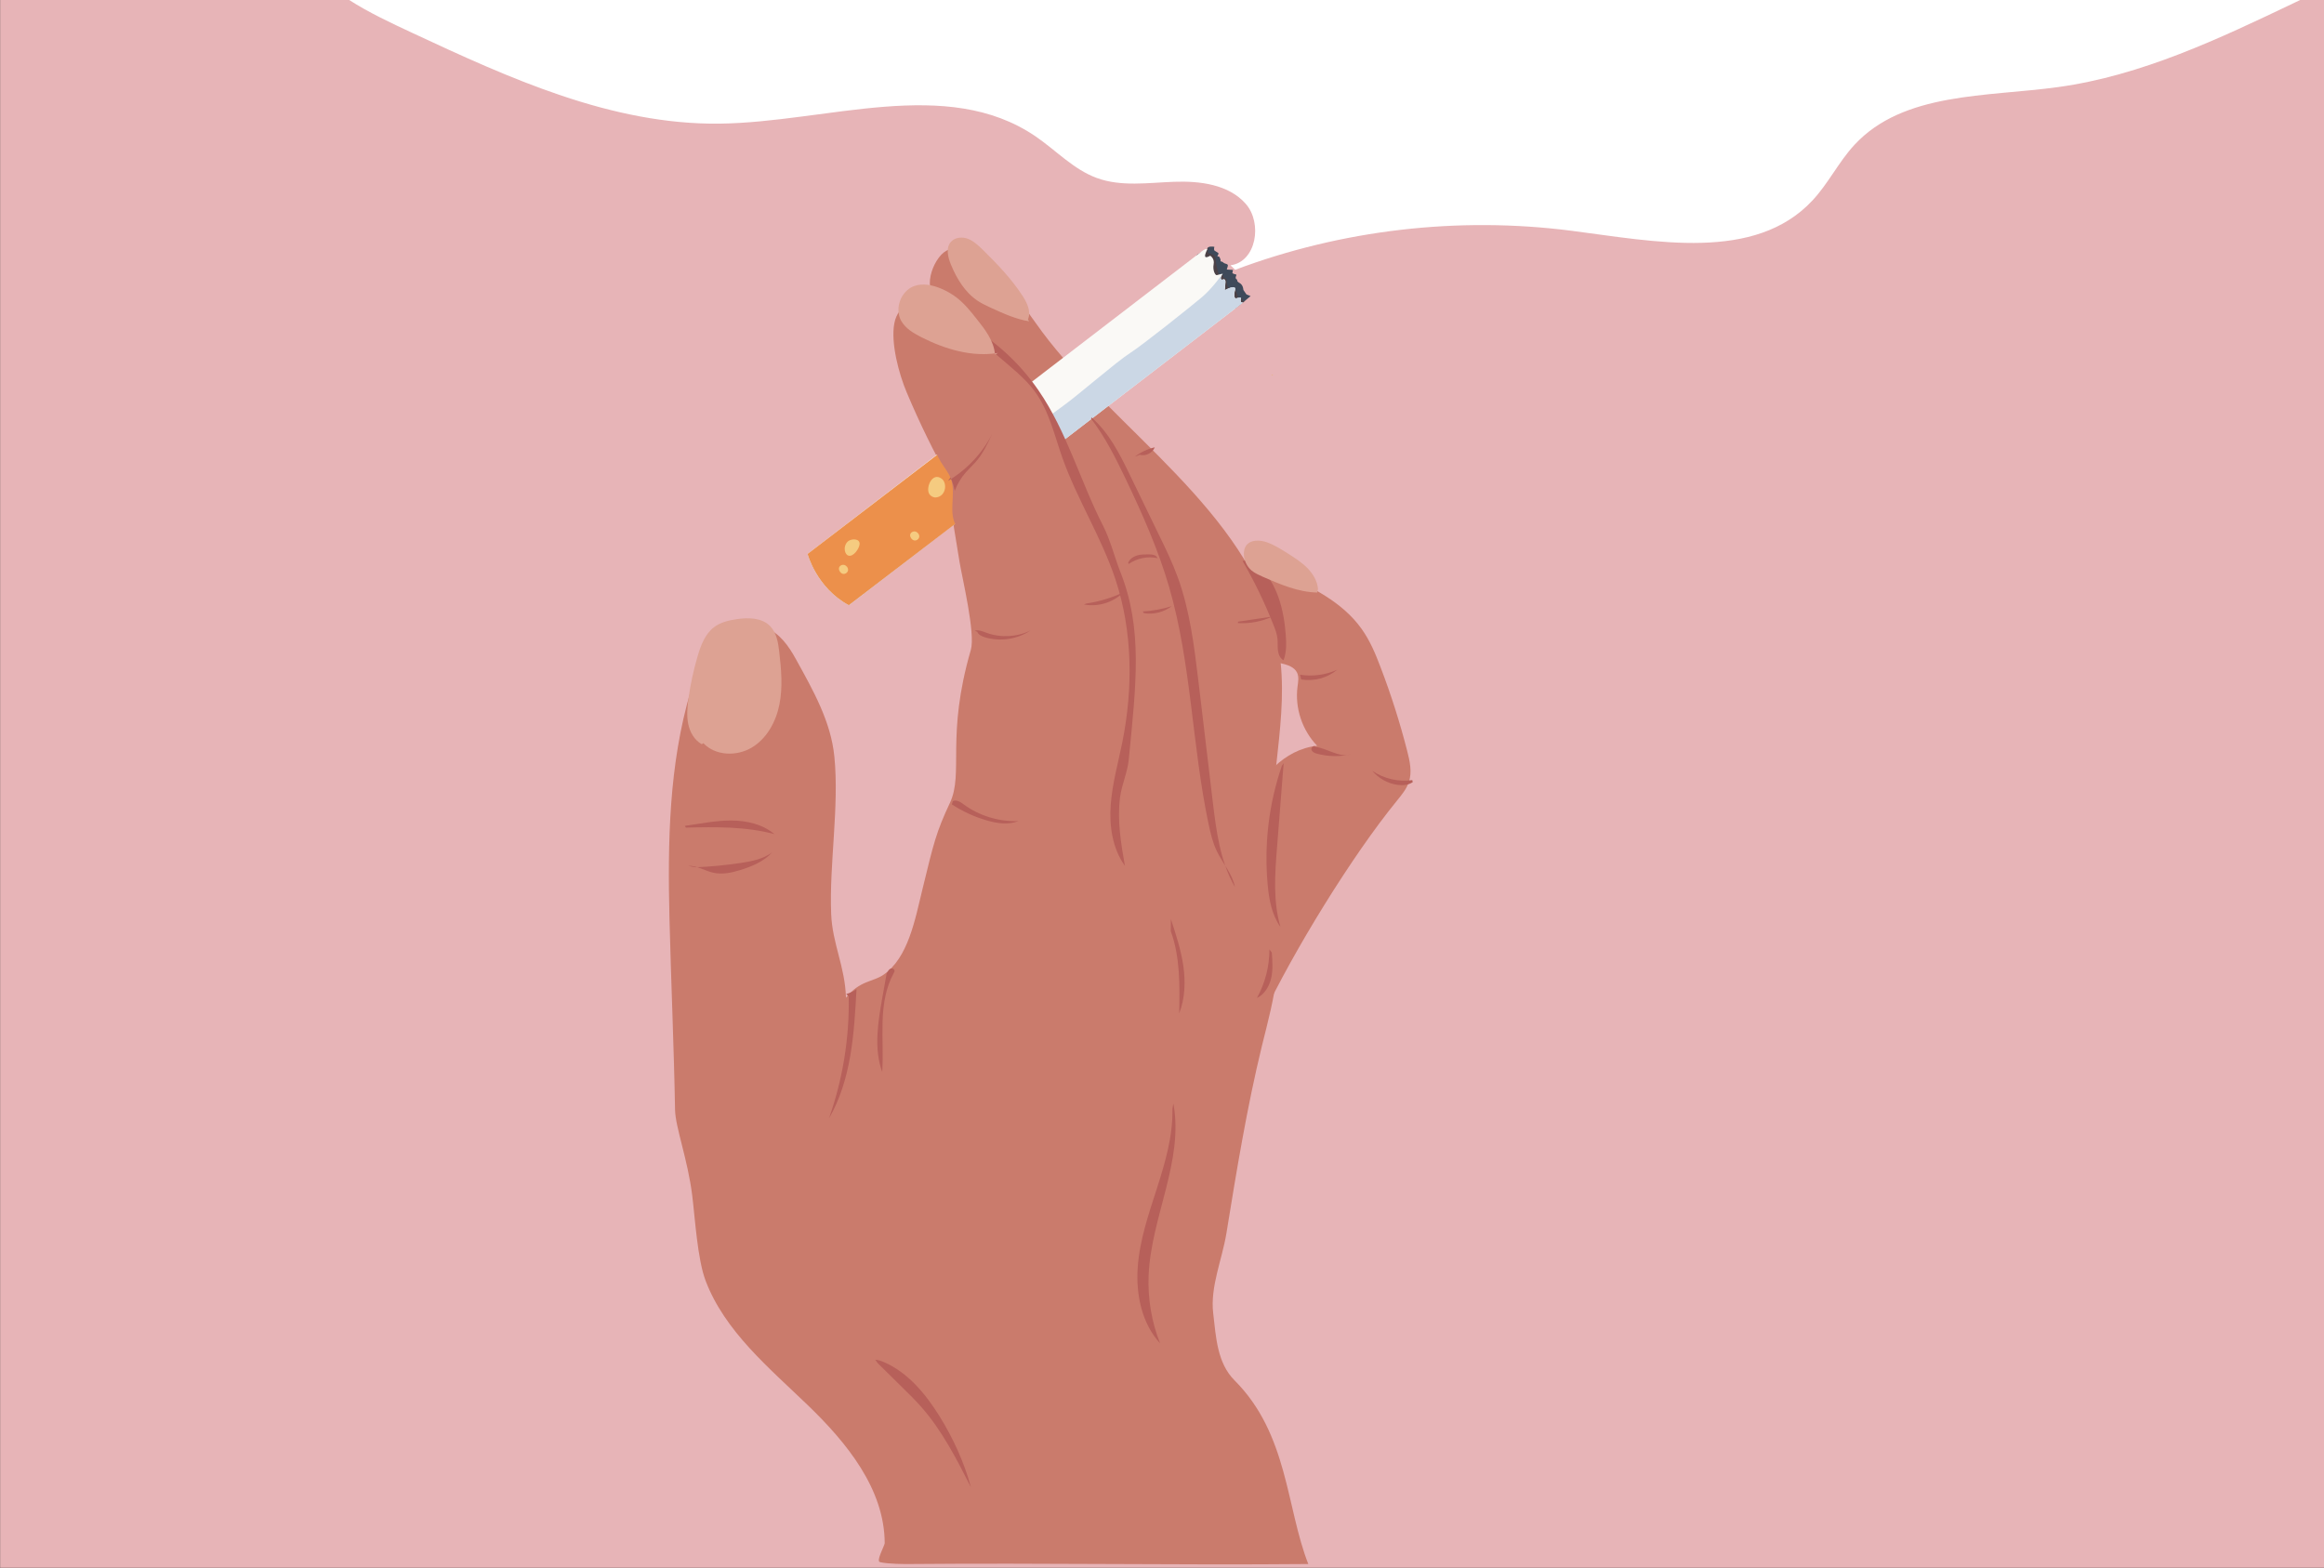
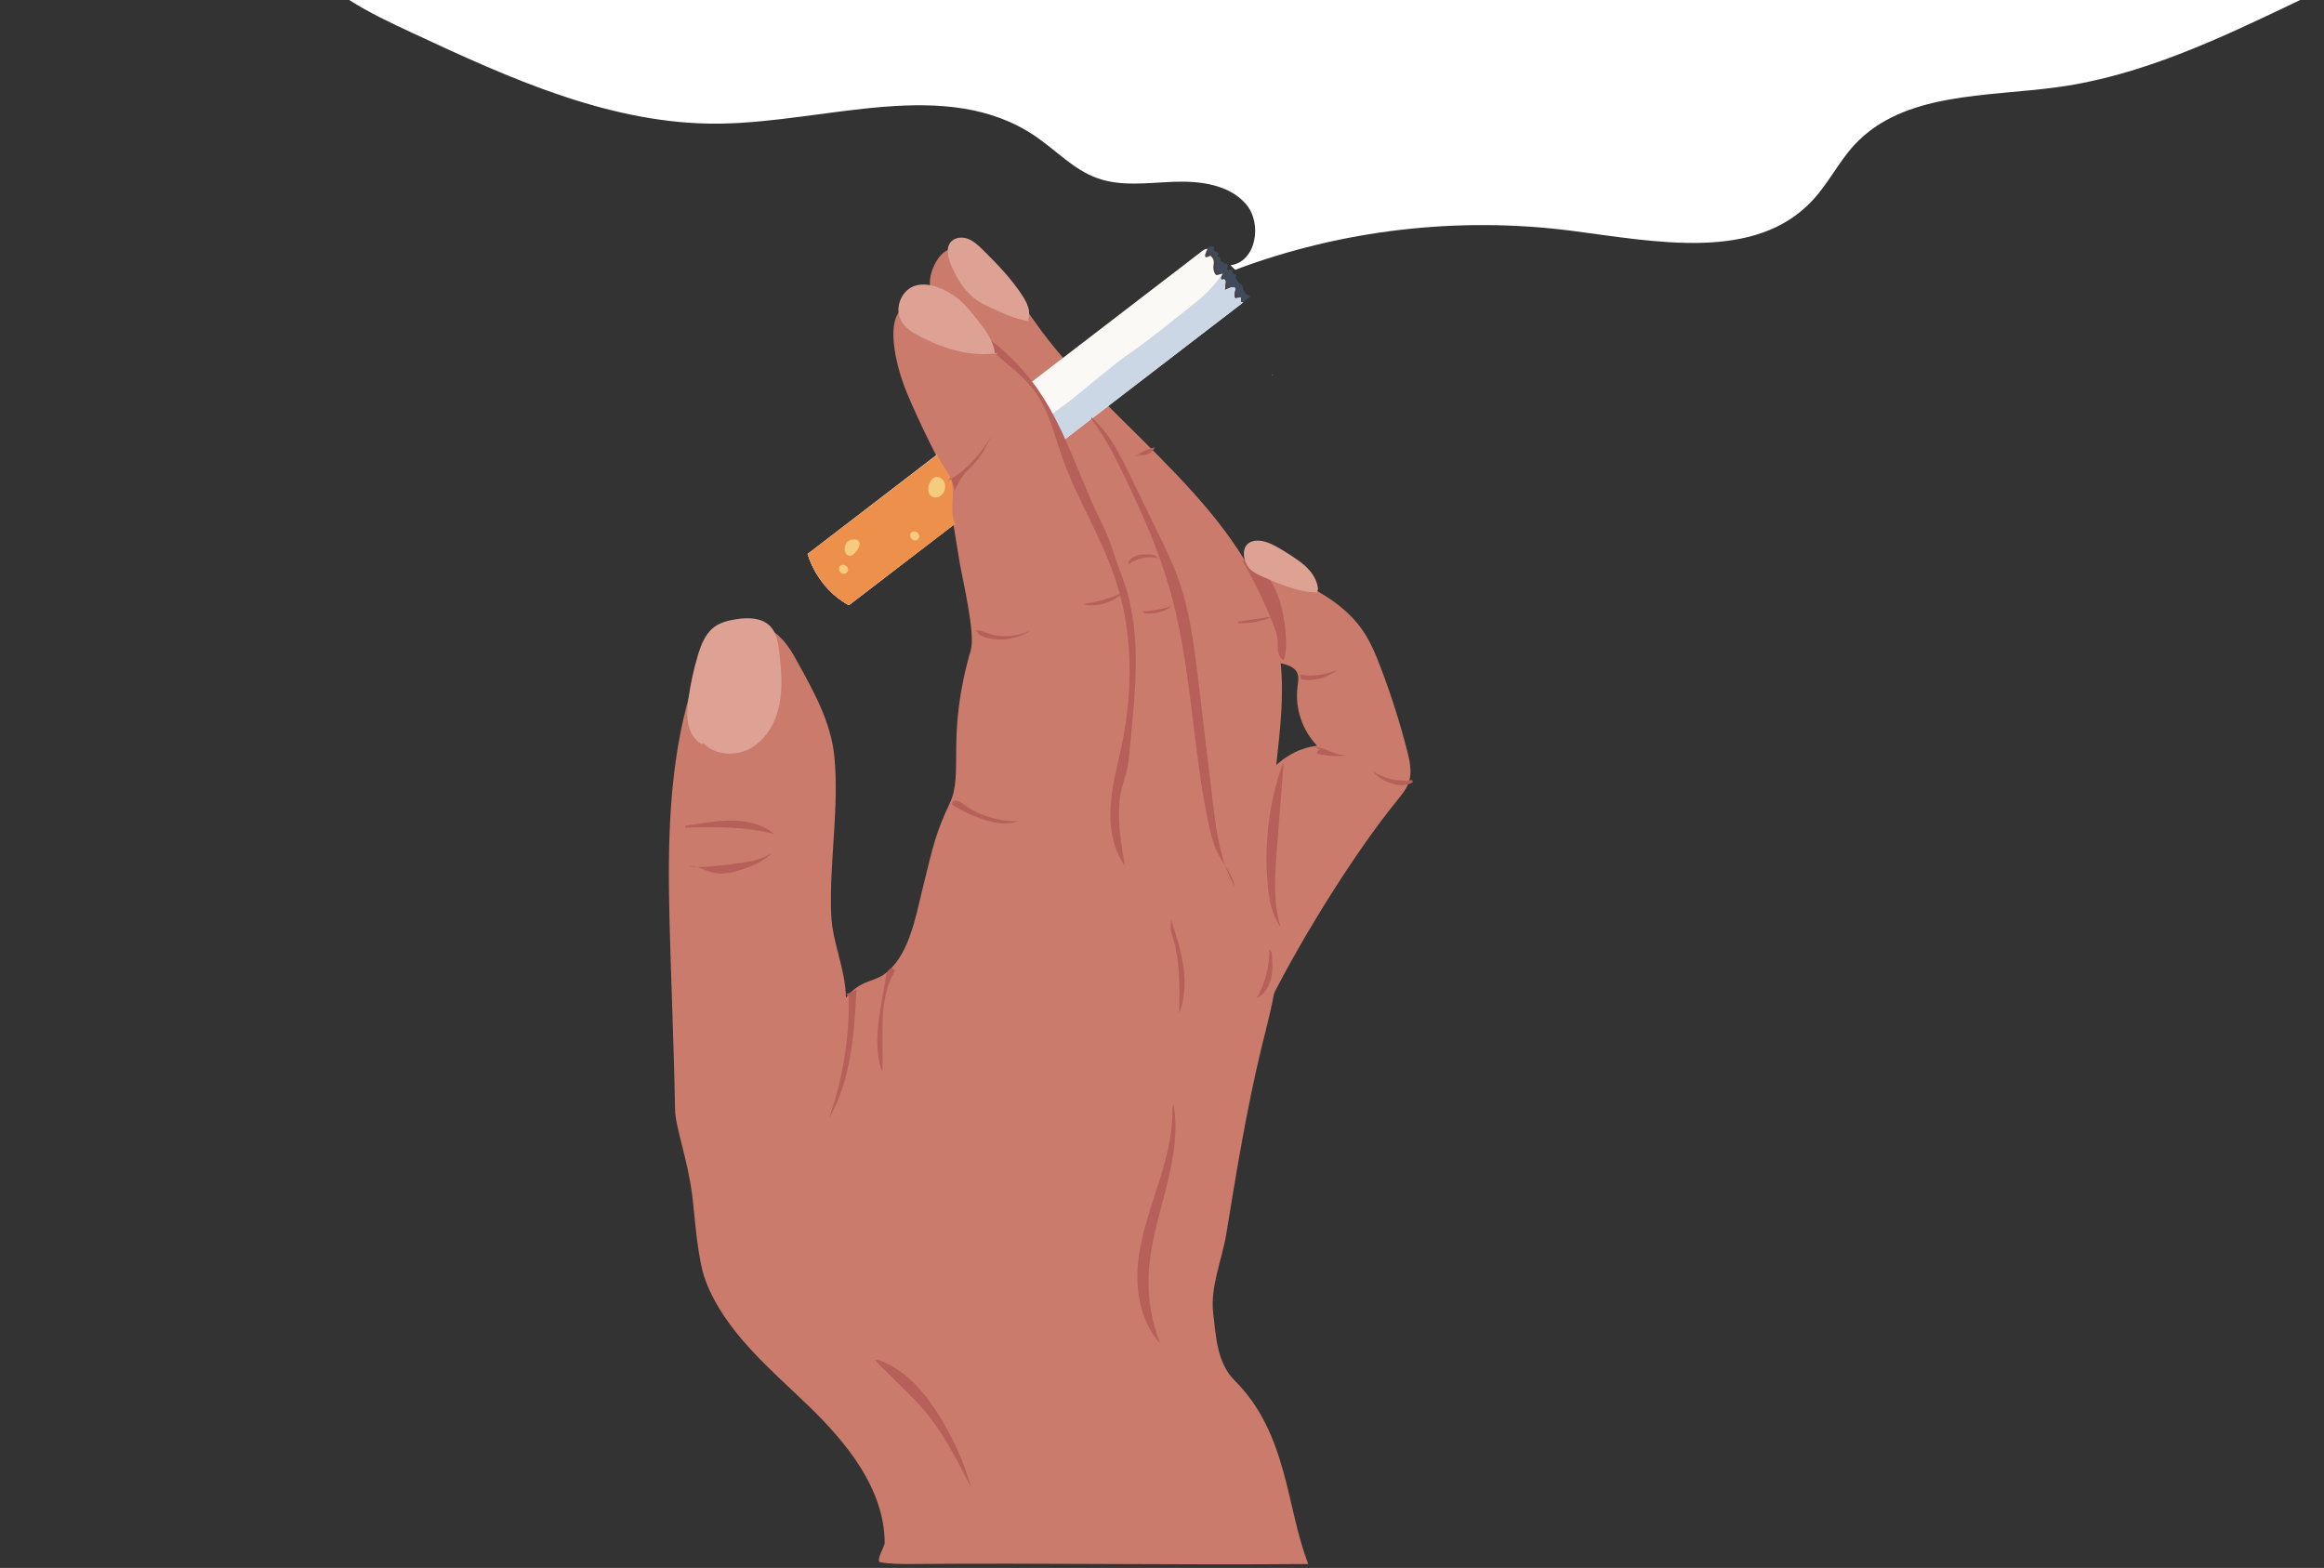
<svg xmlns="http://www.w3.org/2000/svg" version="1.1" id="Layer_1" x="0px" y="0px" viewBox="0 0 1962 1323.9" style="enable-background:new 0 0 1962 1323.9;" xml:space="preserve">
  <rect x="0" y="0" width="1962" height="1323.9" fill="#333333" stroke="none" />
  <style type="text/css">
	.st0{fill:#E7B4B7;}
	.st1{fill:#CA7B6C;}
	.st2{fill:#DDA293;}
	.st3{fill:#B7605A;}
	.st4{fill:#E7B445;}
	.st5{fill:#FFFFFF;}
	.st6{fill:#3F4A5A;}
	.st7{opacity:0.5;fill:#583832;}
	.st8{fill:#FAF9F6;}
	.st9{fill:#CBD7E5;}
	.st10{fill:#EC904B;}
	.st11{fill:#F5CB80;}
</style>
-   <rect x="0.1" y="0" class="st0" width="1961.9" height="1323.8" />
  <g>
    <path class="st1" d="M746.9,1303.1c-0.1-45.8-32-84.9-64.9-116.6s-70.1-62.4-86.3-105.1c-6.9-18.2-8.9-52.6-11.3-72   c-3.8-30.5-14.2-57.5-14.5-72.3c-0.9-52.4-3.4-108.9-4.7-161.2c-1.6-64.7-0.5-130.4,17.9-192.5c4.4-14.9,10.1-30,20.9-41.3   c10.8-11.2,27.9-17.7,42.4-12.1c11.8,4.5,19.6,15.7,25.6,26.7c14.4,26.1,29.5,52.5,32.4,82.2c4.2,42.3-4.4,90.7-2.7,132.8   c1,25.2,11.7,44.3,12.5,70.7c11.9-14.7,22.5-13.1,31.6-19.3c20.9-14.3,26.7-46.5,32.9-72c9.7-39.8,11.5-48,23.3-73.3   c11.8-25.3-3.6-56,17.6-129c4-13.9-7.1-59.9-9.5-74.2c-14.5-85.8-7.8-68.8-9.1-71c-11.3-18.8-25.3-47.9-35.5-72.2   c-6.6-15.6-13.6-41.6-10.5-58.3c3.1-16.7,19.4-23.3,36.3-21.4c-14-8-2-37.5,9.8-40.9c15.5-4.5,31.4,10.9,42.6,22.5   c13.8,14.1,24.3,31.1,36.1,46.9c61.5,82.6,173.8,151.7,197.7,256.7c13.5,59.6-6.1,113.3-3.8,178.8c1.2,35.4,7.8,70.9,4.3,106.2   c-2.1,20.7-7.6,40.8-12.6,61c-12.7,52.2-21.4,105.3-30,158.3c-3.6,22.2-13.8,45.2-11.2,67.5c2.4,20.6,3.4,42.2,18.1,56.9   c45.2,45.2,43.5,107.4,62.2,155c-111.8,1-223.6-1-335.4,0c-5.6,0.1-19.7,0-26.2-1.6C739.5,1318.1,746.2,1306.4,746.9,1303.1" />
  </g>
  <g>
    <path class="st1" d="M1066.2,857.7c25.7-54.5,75.1-135,113.2-181.7c4-4.9,8.1-9.9,10.1-15.9c2.7-8.4,0.7-17.5-1.5-26   c-6.1-23.9-13.6-47.5-22.4-70.5c-4.3-11.4-9-22.7-16.1-32.6c-16.3-23-43-35.7-68.6-47.5c-20-9.2-45.9-17.7-62.1-2.8   c-15.4,14.2-9.8,41.5,5.7,55.6c15.5,14.2,37.1,18.9,57.5,23.9c5.1,1.2,10.7,3,13,7.7c1.8,3.7,0.9,8,0.4,12   c-2.3,18,4,36.8,16.6,49.8c-27.8,2.9-49.7,27-58.5,53.5s-7.3,55.2-5.7,83.1c0.8,14.2,1.7,28.4,2.5,42.7c0.5,8.8,1.6,18.8,8.7,24.1   c7.1,5.3,20.6-1.3,17.1-9.4" />
  </g>
  <g>
    <path class="st2" d="M592.5,628.4c-6.2-3.4-10.1-10.2-11.5-17.2c-1.4-7-0.7-14.2,0.2-21.2c1.7-12.2,4.3-24.3,7.8-36.1   c2.7-9.1,6.3-18.7,13.9-24.4c5.4-4.1,12.3-5.7,19-6.7c9.9-1.5,21.2-1.3,28.2,5.8c5.6,5.7,6.9,14.2,7.8,22.1   c1.7,14.7,3,29.7,0.1,44.2c-2.9,14.5-10.6,28.7-23.3,36.3s-30.7,7.1-40.9-3.7" />
  </g>
  <g>
    <path class="st3" d="M1062.6,478c15.8,14.4,21.3,36.9,22.9,58.2c0.5,7.2,0.7,14.6-1.9,21.3c-2.9-1.6-4.3-5-4.7-8.2   c-0.4-3.3-0.1-6.6-0.4-9.8c-0.4-4.2-1.9-8.2-3.5-12.1c-7.3-18.5-16-36.5-26-53.8c4.9-0.7,9.9,0.4,14.1,3" />
  </g>
  <g>
    <path class="st2" d="M1112,500.3c-16-0.3-31.2-6.9-45.9-13.3c-3.3-1.5-6.7-3-9.5-5.3c-4.1-3.5-6.5-8.9-6.5-14.2   c0-2.3,0.5-4.7,1.8-6.6c3.7-5.5,12-5.2,18.3-2.8c6.3,2.4,12.1,6.1,17.8,9.7c5.6,3.6,11.3,7.3,15.9,12c4.6,4.8,8.3,10.9,8.8,17.5" />
  </g>
  <g>
    <g>
      <path class="st4" d="M1073.6,316.8c0.3,0,1.5-0.6,0.9-0.6C1074.2,316.3,1072.9,316.8,1073.6,316.8L1073.6,316.8z" />
    </g>
  </g>
  <g>
    <path class="st5" d="M294.8,0c16.7,10.7,34.9,19.2,52.9,27.6c82.5,38.5,168.5,77.8,259.6,76.8c91-1.1,191.7-40.5,266.9,10.7   c17.3,11.8,32.1,28,51.8,35.2c20.5,7.5,43.2,4,65.1,3.2c21.9-0.8,46.2,2.2,60.6,18.6s8.8,49.1-12.9,51.9l4,3.8   c89.9-33.8,188.2-45.2,283.5-33c70.8,9.1,155.1,26.7,203.8-25.5c13.4-14.3,22.1-32.5,35.4-46.9c41.5-44.9,111.7-40.5,172.2-48.9   c70.3-9.7,135.6-40.7,199.6-71.3c1.5-0.7,3.1-1.5,4.6-2.2H294.8z" />
  </g>
  <g>
    <path class="st6" d="M1035.7,227.6l5.2,0.3l-0.5,2.7c2.5,1.7,4.1,0.4,3.1,2.5c-1.1,2.5,1.1,3.1,1.1,3.1s-1.1,1.1,2,2.8   c3.1,1.8,3.1,5.8,3.1,5.8l2.6,3.8l3.5,1.4l-6.2,5.2l-6.8,5.2c0,0-16.3-13.8-19.4-18.3c-3.1-4.6-10.2-17-10.2-17l-2.8-9.9l8.9-5.2   c0,0,0-1.8,3.3-1.8c3.2,0,2.6,0.4,2.6,0.4s-0.8,2.4,0.4,3.2c1.2,0.8,2.8,1.7,2.8,1.7s0.8,0.4-0.3,2.1c-1.1,1.7,0.7,0.1,1.5,1.6   c0.8,1.5,0.9,2,0.8,3c-0.1,1,1,0.1,2.4,1.5c1.4,1.4,4.5,0.7,3.7,3.2C1035.7,227.6,1035.7,227.6,1035.7,227.6z" />
    <path class="st7" d="M1049.6,255.3l1.3-1.1c-2.6,0.8-1.9-2-1.9-2l-2.9,0.4c0,0-1.7-3.3-2.3-6.2c-0.5-2.8-3.9-2.1-6-3.2   c-2.1-1.1-2.1-5-2.2-6.6c-0.1-1.5-1.5-1.7-2.6-2.1c-1.1-0.4,0-1.8,0-1.8l-4.1-1.1c0,0-2.7-9-2.6-12.6c0-3.7-3.1-4.3-3.1-4.3   s-2-0.5-3.2-1.2c-1.1-0.7,0.4-4.7,0.4-4.8c-1,0.5-1,1.4-1,1.4l-8.9,5.2l2.8,9.9c0,0,7.1,12.4,10.2,17c3.1,4.6,19.4,18.3,19.4,18.3   L1049.6,255.3z" />
    <path class="st8" d="M1049.6,255.3L716.6,511c-27.5-14.9-34.8-43.3-34.8-43.3l331.9-254.8c0,0,3.7-3.3,5.7-2.7c0,0-2.4,4.5-2,6.3   c0.4,1.8,4.3-0.6,4.3-0.6s3.9,2.3,2.9,7.3c-1,5,1.4,9.5,2.7,9.1c0.7-0.2,2-0.5,3.1-0.8c1-0.2,1.9-0.4,1.9-0.4s-2.2,3.3-1.5,4.3   c0.8,1,0.8,1,0.8,1s3.3-2,3,1.9c-0.2,3.9-0.6,6.8-0.6,6.8s10-5.6,8.7-0.3c-1.3,5.2-0.4,7.8,1.2,7.1c1.6-0.7,3.9-0.4,3.9-0.4   S1046.2,256.4,1049.6,255.3z" />
    <path class="st9" d="M1049.6,255.3c-3.4,1.1-1.9-3.9-1.9-3.9s-2.4-0.3-3.9,0.4c-1.6,0.7-2.5-1.8-1.2-7.1c1.3-5.2-8.7,0.3-8.7,0.3   s0.4-3,0.6-6.8c0.2-3.9-3-1.9-3-1.9s0,0-0.8-1c-0.8-1,1.5-4.3,1.5-4.3s-8.3,12.2-17.7,20.1c-9.4,7.9-49.7,40.1-60.6,47.1   c-10.9,6.9-45.3,36.7-55.8,44.1c-10.6,7.4-66.9,50.1-70.9,53.2c-4,3.1-59.7,42.2-72.8,54.2c-13.1,12.1-33.7,30.1-43.2,33   c-9.4,3-15.1,5.8-29.3-15c0,0,7.4,28.5,34.8,43.3L1049.6,255.3z" />
    <path class="st10" d="M809.5,370l-127.7,97.7c0,0,7.4,28.5,34.8,43.3l126.6-96.8C820.5,398.7,809.5,370,809.5,370z" />
    <path class="st11" d="M783.9,415.6c0.6,2.4,2.9,4.1,5.3,4.4c2.4,0.2,4.9-0.9,6.5-2.8c1.6-1.9,2.3-4.4,2.2-6.8   c-0.1-2.5-1.1-5-3.2-6.4C787.5,399,782.3,409.8,783.9,415.6z" />
    <path class="st11" d="M774.5,455.7c4.1-2.9-0.6-8.9-4.6-6.4C765.9,451.8,770.5,458.5,774.5,455.7z" />
    <path class="st11" d="M716.2,469.1c-1.6-0.5-2.6-2.3-2.9-4c-0.6-2.9,0.4-6.2,2.7-8.1c2.8-2.3,10.1-2.5,9.7,2.5   C725.4,463.3,720.4,470.5,716.2,469.1z" />
    <path class="st11" d="M818.1,423.3c5.7-4-0.9-12.4-6.4-8.9C806.1,417.8,812.5,427.2,818.1,423.3z" />
    <path class="st11" d="M714.4,483.9c4.1-2.9-0.6-8.9-4.6-6.4C705.8,480,710.4,486.8,714.4,483.9z" />
  </g>
  <g>
    <path class="st1" d="M868.5,321.5c12.1,14.9,21.4,31.9,27.6,50c1.7,5.2,3.2,10.7,2.1,16c-1.3,5.7-5.4,10.2-9.4,14.5   c-10.9,11.7-21.9,23.4-35.4,32c-13.4,8.6-29.7,13.8-45.4,11c-8.2-11.1-0.6-27.4-5.1-40.4c-1.9-5.5-5.8-9.9-8.8-14.9   c-11.9-19.5-8.2-47.3,8.5-62.9c16.7-15.7,44.6-17.6,63.3-4.5" />
  </g>
  <g>
    <path class="st2" d="M868.8,271.3c-11.2-1.8-21.7-6.6-32-11.3c-3.9-1.8-7.8-3.6-11.4-6c-10.7-7.1-17.7-18.7-22.6-30.6   c-2.6-6.3-4.5-14.3,0.1-19.3c3.5-3.8,9.6-4.3,14.4-2.4c4.8,1.9,8.7,5.6,12.4,9.2c12.3,12.1,24.3,24.6,33.7,39.1   c3.8,5.9,7.3,13.3,4.4,19.7" />
  </g>
  <g>
    <path class="st3" d="M1045.1,526.1c10,0.6,20-1.3,29.1-5.5c-9.7,1.4-19.3,2.8-29,4.3" />
  </g>
  <g>
    <path class="st3" d="M965.7,517.7c8.2,1.4,16.9-0.8,23.5-5.9c-7.9,2.5-16.1,4-24.4,4.5" />
  </g>
  <g>
    <path class="st3" d="M952.4,475.3c1.2-3.2,4.3-5.3,7.5-6.3c3.2-1,6.7-0.9,10.1-0.9c2.8,0,6.3,0.5,7.2,3.2c-8.3-1.8-17.3,0-24.3,4.9   " />
  </g>
  <g>
    <path class="st3" d="M957.9,385.7c5-3.8,10.8-6.6,17-8c-1.9,4.8-7.7,7.7-12.7,6.3" />
  </g>
  <g>
    <path class="st3" d="M1192.3,658.7c-11.7,1.7-24-1.2-33.7-7.8c5.3,6.4,13.1,10.7,21.3,11.8c4.4,0.6,9.2,0.2,12.8-2.3" />
  </g>
  <g>
-     <path class="st3" d="M1110.2,630.6c10.4,1.1,20.3,9.5,30.3,6.3c-9.4,2.2-19.3,2-28.6-0.5c-1.9-0.5-4.1-1.4-4.7-3.3   c-0.6-1.9,2.1-4.2,3.3-2.6" />
+     <path class="st3" d="M1110.2,630.6c10.4,1.1,20.3,9.5,30.3,6.3c-9.4,2.2-19.3,2-28.6-0.5c-0.6-1.9,2.1-4.2,3.3-2.6" />
  </g>
  <g>
    <path class="st3" d="M1098.5,573.7c10.7,1.8,22.1-1.2,30.4-8.2c-9.7,4.4-20.8,5.9-31.4,4.2" />
  </g>
  <g>
    <path class="st3" d="M1083.7,644.4c-1.9,23.8-3.7,47.5-5.6,71.3c-1.8,22.4-3.4,45.4,2.9,67c-7.3-10.3-9.7-23.3-10.8-35.9   c-3.1-33.8,1-68.2,12-100.2" />
  </g>
  <g>
    <path class="st3" d="M1071.7,801.6c0,14.3-3.6,28.6-10.6,41.1c6.5-3.1,10.5-9.9,12.1-16.9c1.6-7,1-14.3,0.5-21.5" />
  </g>
  <g>
    <path class="st3" d="M578.2,697.3c13-1.8,25.9-4.5,38.9-4.5c13.1,0,26.7,3.1,36.7,11.5c-24.2-6.5-49.7-6.1-74.8-5.5" />
  </g>
  <g>
    <path class="st3" d="M580.8,731.1c7.6-0.4,14.5,4.4,21.9,5.9c7.3,1.5,14.9-0.1,22-2.3c10-3,20.1-7.3,27.2-15   c-7.5,5.6-17.1,7.5-26.3,8.9c-12.7,1.9-25.6,3.2-38.5,3.7" />
  </g>
  <g>
    <path class="st3" d="M716.5,841.3c0.7,35-5,70.1-16.7,103.1c18.9-32.5,21.3-71.6,23.3-109.2c-2.6,1.9-5.6,3.3-8.7,4.1" />
  </g>
  <g>
    <path class="st3" d="M748.6,821.6c-1.2,6.9-2.4,13.8-3.7,20.7c-3.7,20.9-7.3,43-0.1,62.9c0.9-14.1-0.1-28.3,0.3-42.5   s2.6-28.6,9.4-41c0.4-0.7,0.8-1.5,0.7-2.2c-0.2-1.3-1.8-2-3-1.7c-1.3,0.4-2.2,1.5-2.7,2.7" />
  </g>
  <g>
    <path class="st3" d="M803.6,679.2c9.2,6,19.2,10.6,29.7,13.6c8.6,2.5,18.1,3.8,26.4,0.5c-16.4,0.6-32.9-4.4-46.1-14.1   c-2.7-2-6.2-4.3-9.2-2.7" />
  </g>
  <g>
    <path class="st3" d="M822.9,532.5c3.4-0.9,6.9,0.7,10.2,1.9c12,4.3,25.6,3.5,37-2.1c-11.2,7.5-25.7,9.7-38.6,5.8   c-2.6-0.8-5.5-2.1-6.4-4.6" />
  </g>
  <g>
    <path class="st3" d="M915.1,510.4c11.9,2.3,24.8-1.7,33.4-10.3c-10,4.7-20.6,7.9-31.5,9.5" />
  </g>
  <g>
    <path class="st3" d="M738.9,1148.1c2.5,0.1,4.9,1,7.1,1.9c20.5,8.8,35.5,27,47.3,46c11.5,18.6,20.7,38.7,26.4,59.8   c-12.1-23.8-24.3-47.8-41.9-67.8c-4.7-5.4-9.8-10.4-14.9-15.4c-7.3-7.2-14.6-14.4-21.9-21.6" />
  </g>
  <g>
    <path class="st3" d="M989.8,936.2c0.5,22.9-6.1,45.4-13.1,67.2c-7,21.8-14.6,43.8-16.2,66.7c-1.6,22.9,3.4,47.3,18.9,64.2   c-7.2-18.1-10.5-37.8-9.7-57.3c2-49.2,29.9-96.8,20.9-145.2" />
  </g>
  <g>
    <path class="st3" d="M988.4,786.2c8,22,7.6,46.1,7.1,69.5c5-12.7,5.4-26.8,3.5-40.2c-2-13.5-6.2-26.5-10.5-39.4" />
  </g>
  <g>
    <path class="st3" d="M921.2,353.6c11.8,15.4,20.5,32.8,28.9,50.3c14.2,29.7,27.7,60,36.9,91.7c18.9,65,19.3,133.9,33.3,200.1   c1.7,7.9,3.5,15.8,7,23c4.9,10.2,13.1,19.2,15.3,30.3c-12.6-21.8-15.8-47.6-18.8-72.6c-4-33.6-8-67.2-12-100.8   c-3.6-29.8-7.2-60-17.5-88.2c-4.5-12.3-10.2-24.2-16-36c-8-16.5-16-33-24-49.5c-8.7-18-17.8-36.4-32.9-49.5" />
  </g>
  <g>
    <path class="st3" d="M800.4,406c15.8-9.4,28.9-23.3,37.3-39.7c-4,8.4-8,17-14.2,24c-2.6,2.9-5.4,5.5-8,8.4   c-4.1,4.6-7.3,10-9.5,15.8c-0.7-3.9-1.9-7.7-3.5-11.4" />
  </g>
  <g>
    <path class="st3" d="M816.6,267.7c9.8,26.8,40.1,39.8,57,62.8c12,16.3,16.5,36.7,23.2,55.8c12.5,35.3,33.1,67.3,44.9,102.9   c14.6,44.1,14.9,92.1,5.8,137.6c-3.6,17.6-8.5,35-9.8,52.9s1.5,36.8,12,51.4c-3.4-19.2-6.6-38.7-4.1-57.9   c1.4-10.7,6.2-20.8,7.3-31.5c6.4-64.9,11.9-111-7.1-158.9c-4.8-12.2-8.5-27.1-14.5-38.8c-19.3-37.6-30.5-79.4-54.5-114.3   c-16.5-24.1-38.8-44.1-64.5-57.9" />
  </g>
  <g>
    <path class="st2" d="M842.7,298c-22.1,3.7-44.7-3.1-64.7-13.2c-6.7-3.4-13.6-7.4-17.3-14.1c-5.6-10.3-0.1-25,10.9-29.1   c7.5-2.8,16-0.9,23.4,2.3c4.4,1.9,8.6,4.3,12.4,7.2c6.7,5.1,12,11.7,17.2,18.3c7.1,8.9,14.5,18.5,15.4,29.9" />
  </g>
</svg>